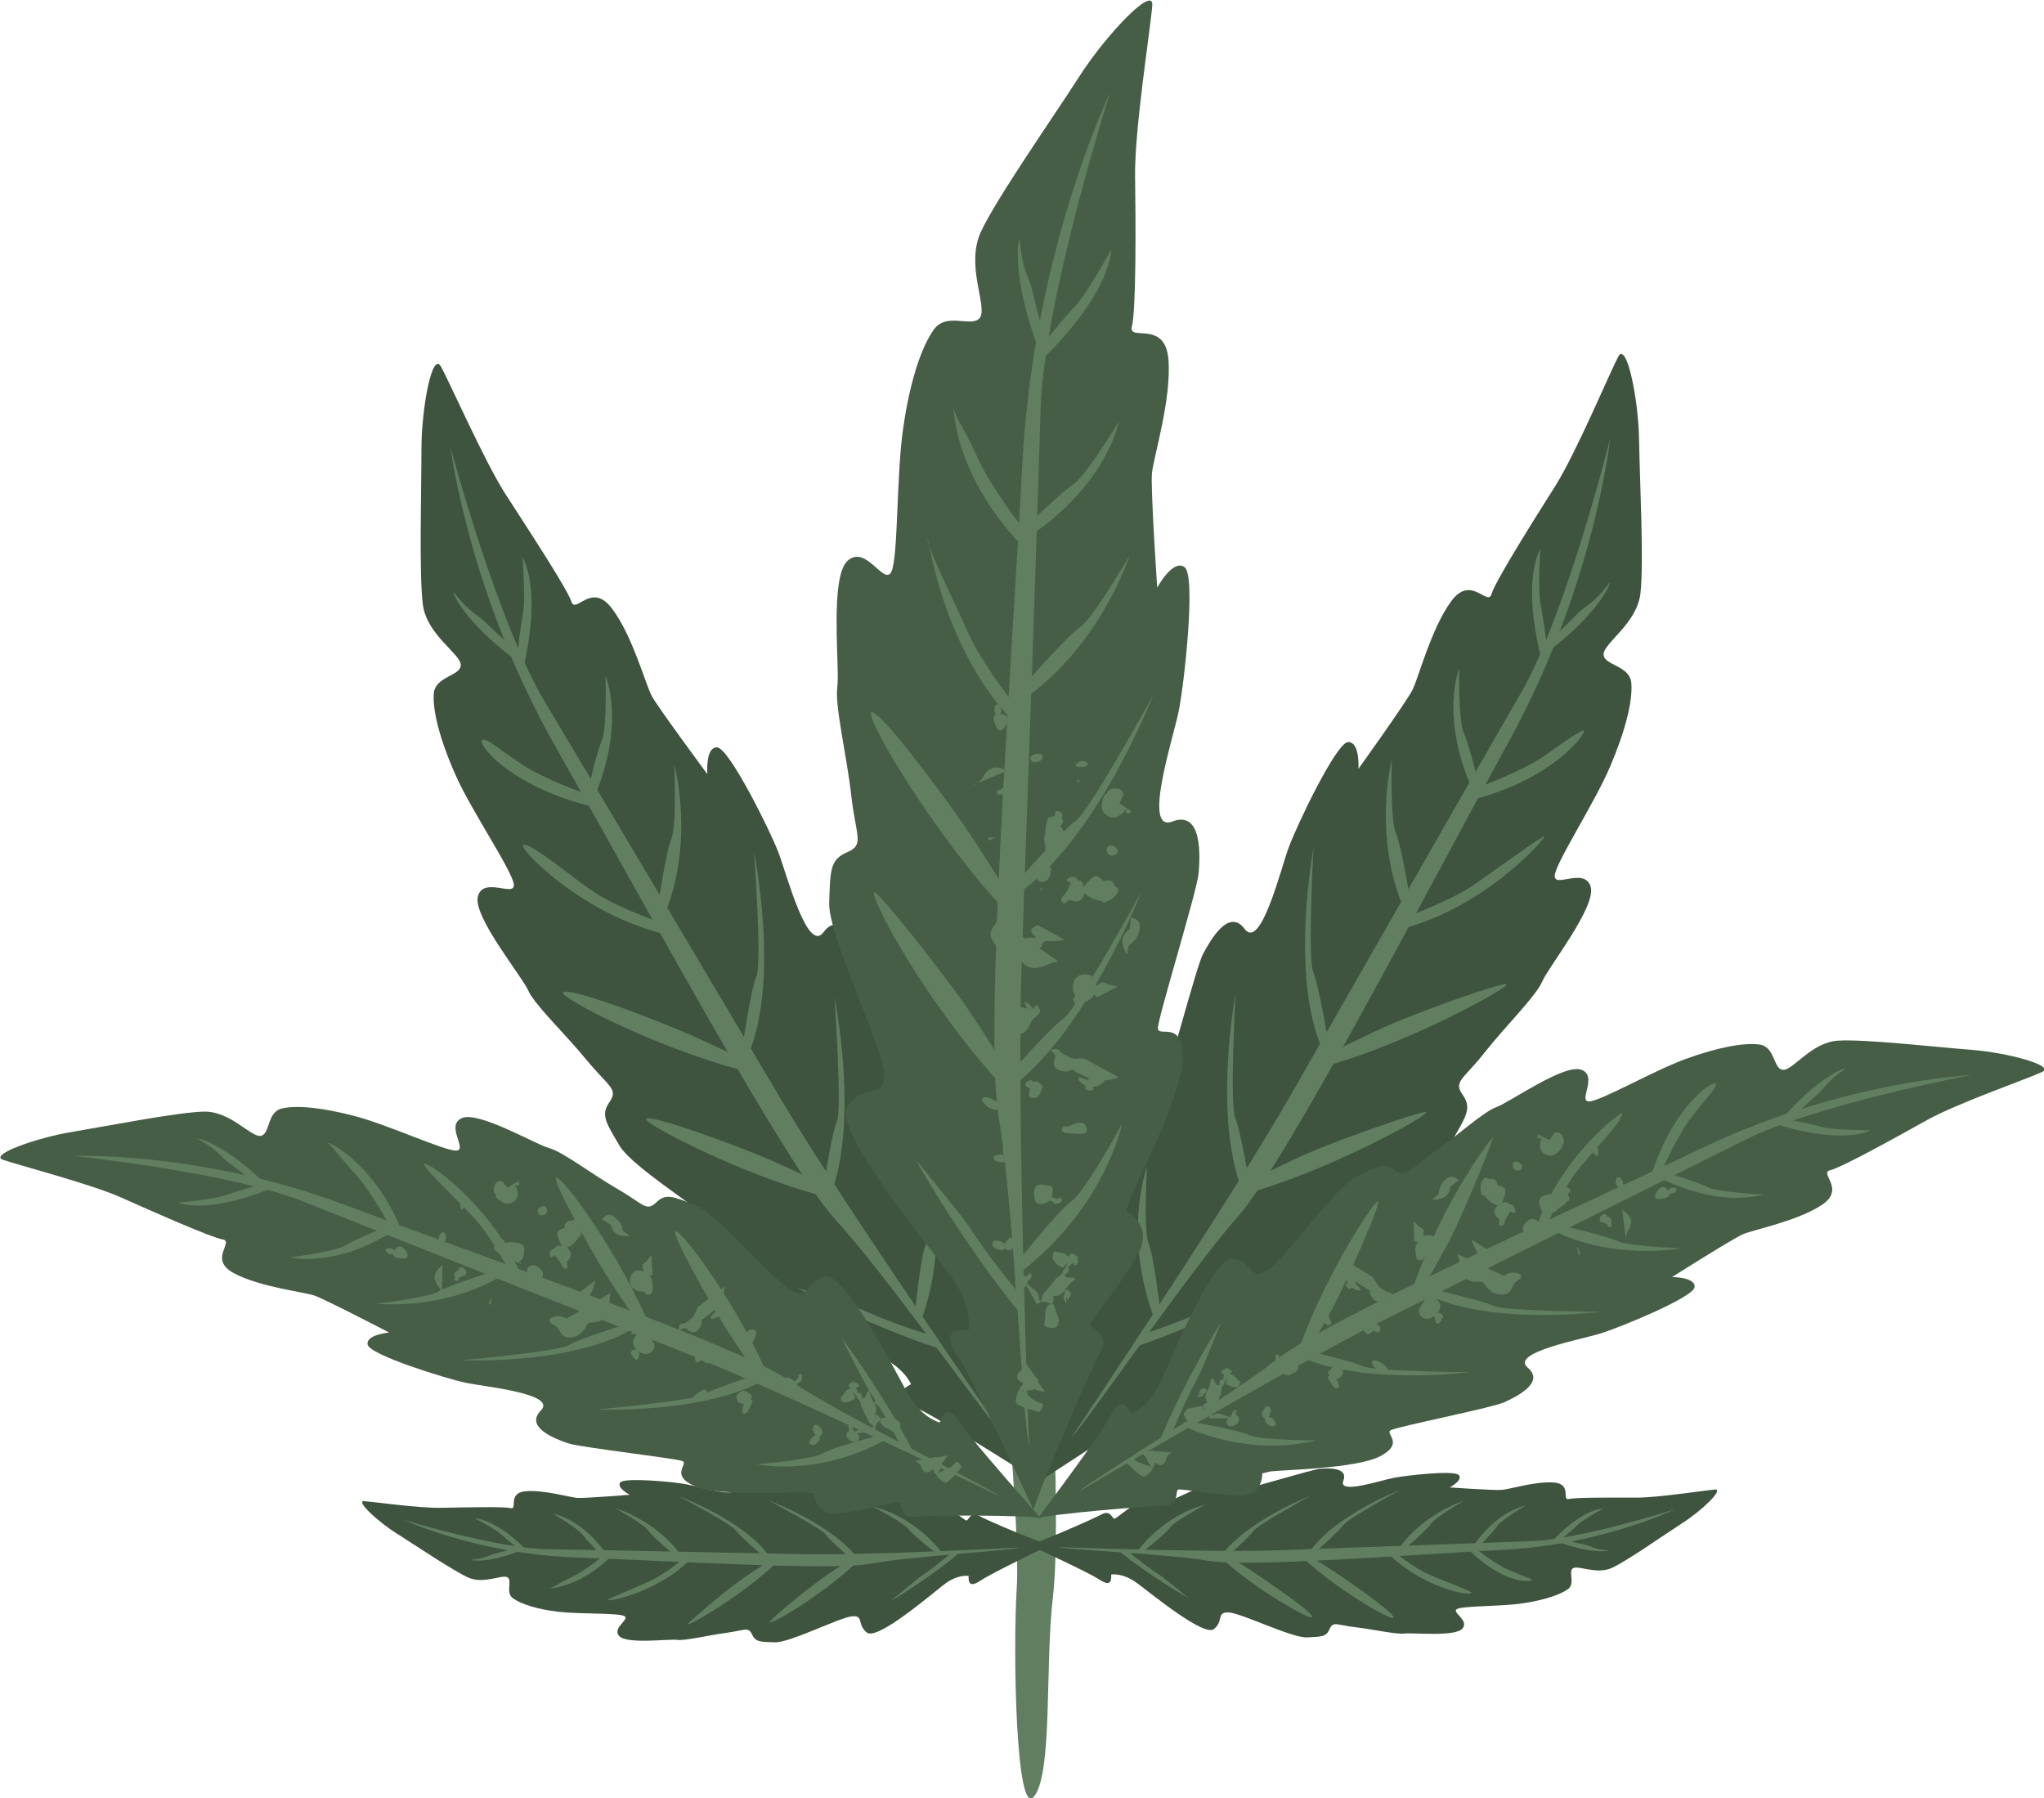
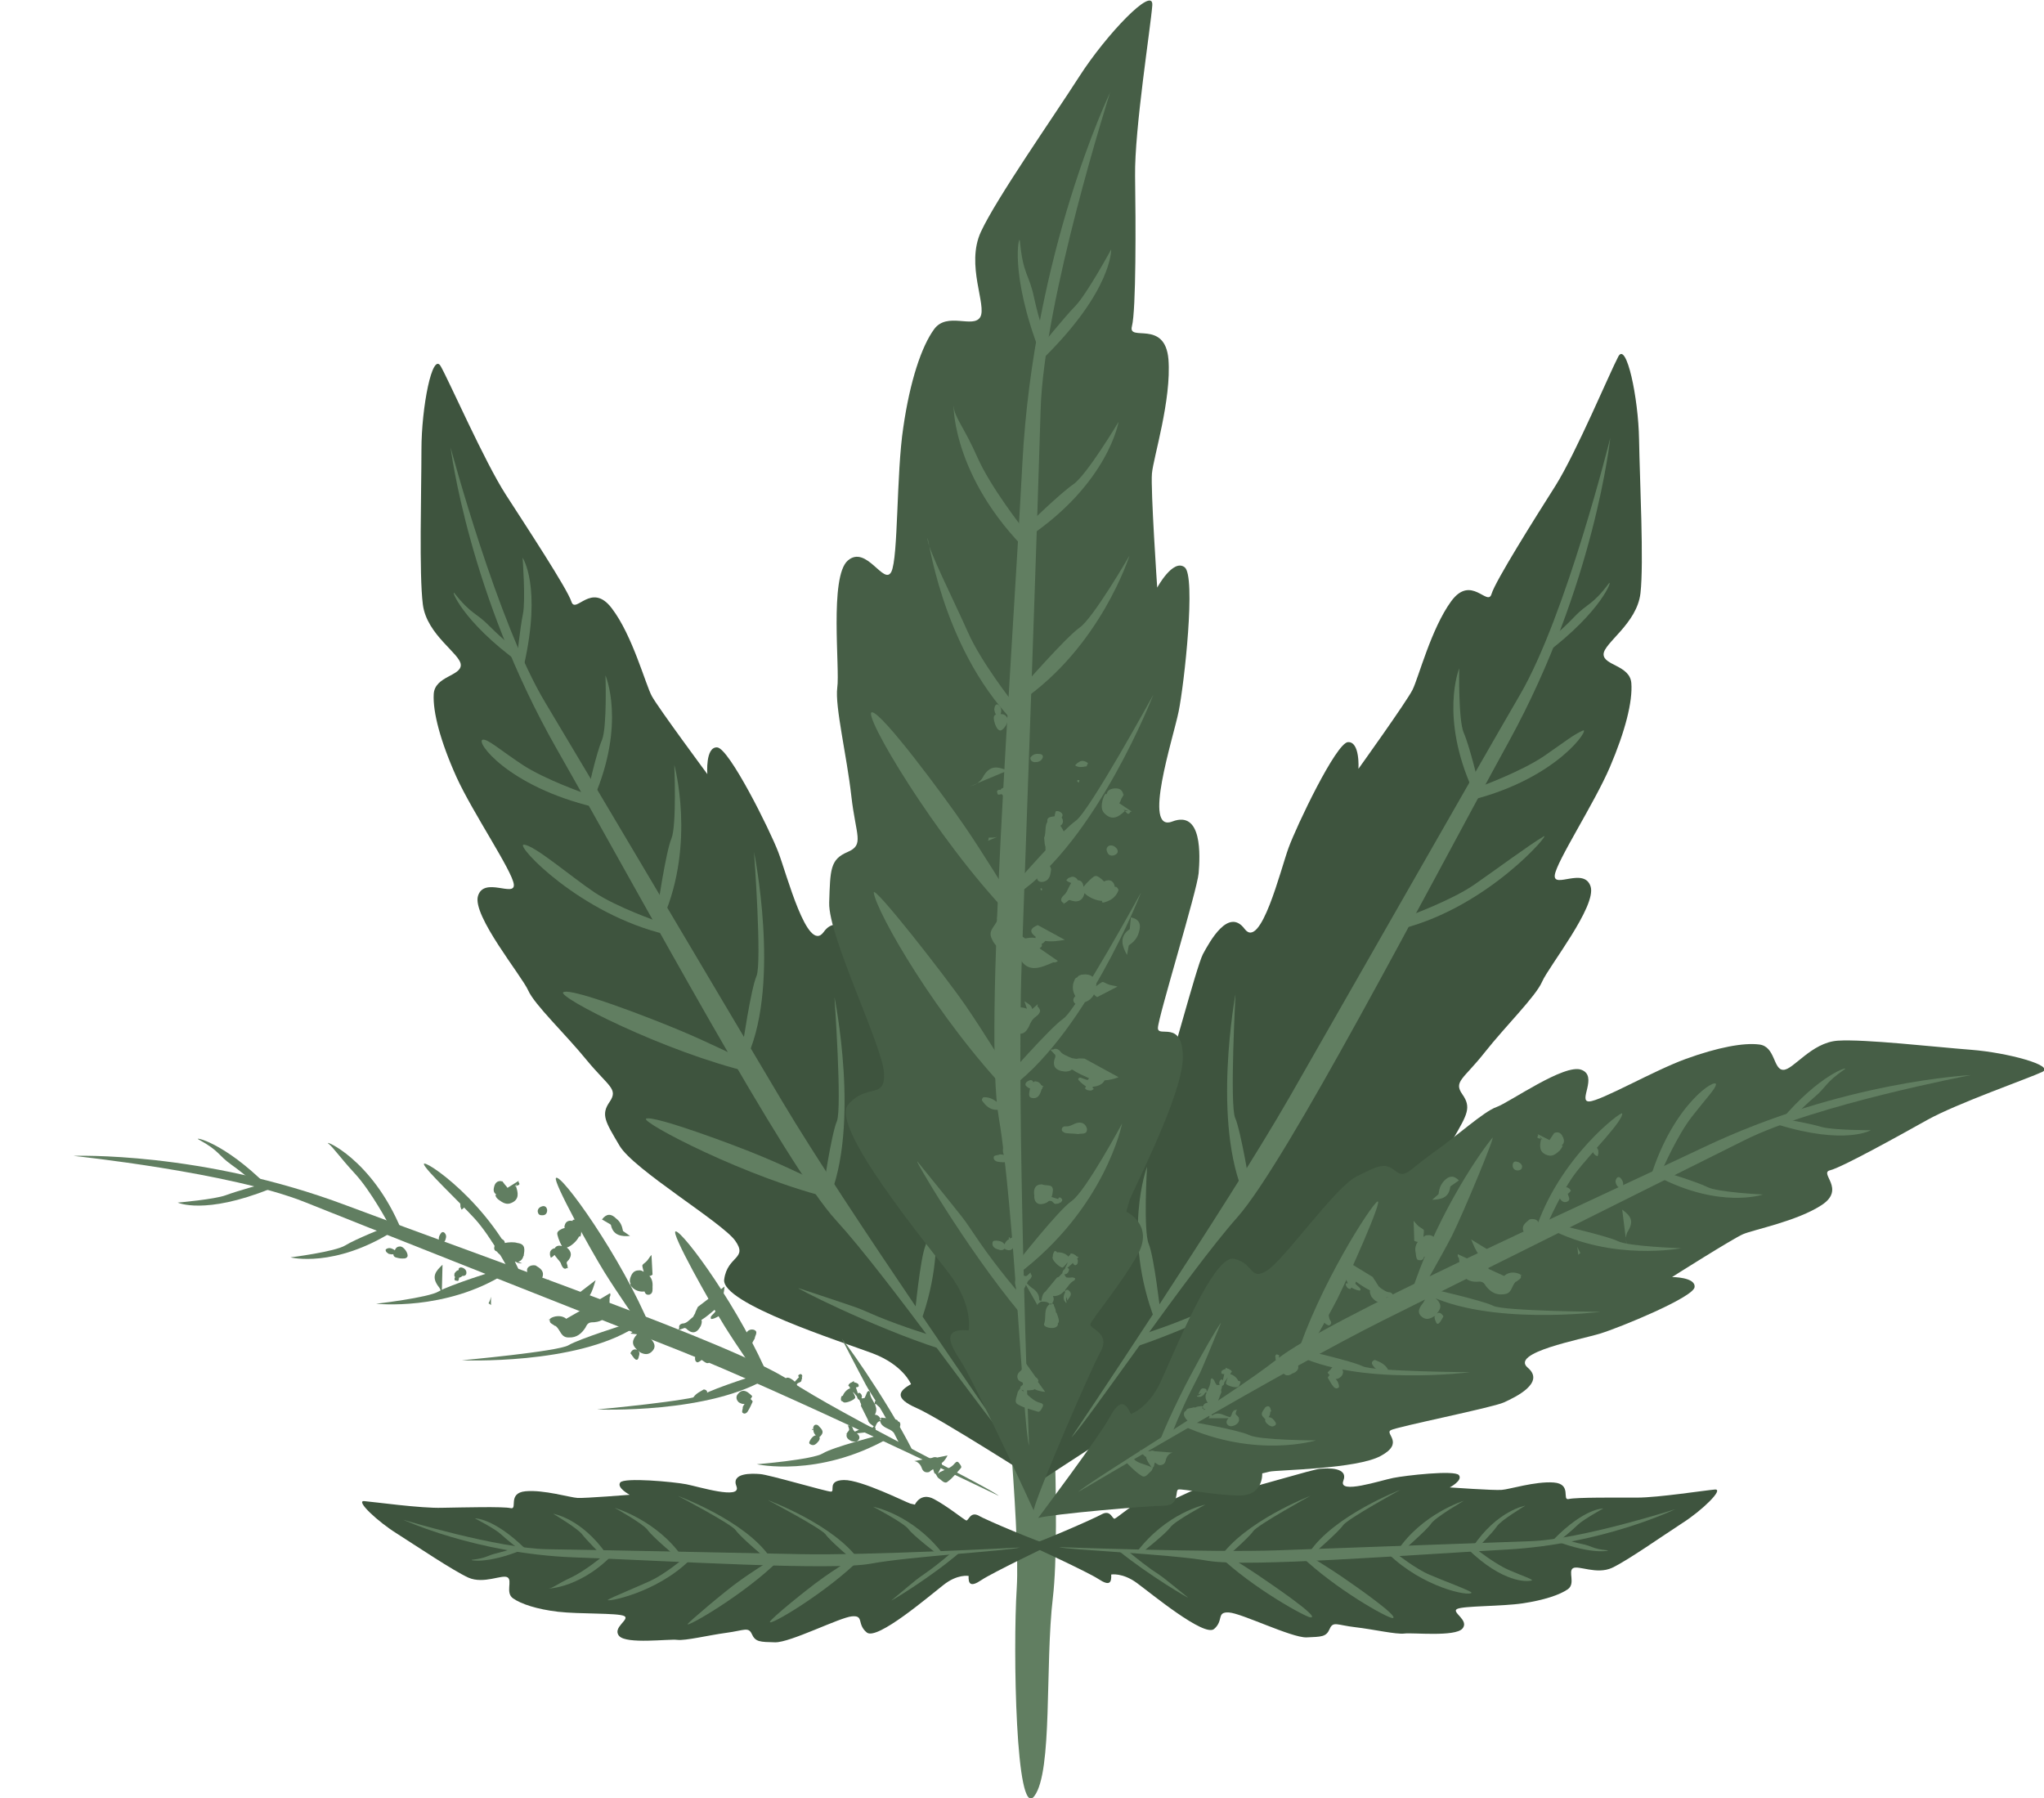
<svg xmlns="http://www.w3.org/2000/svg" enable-background="new 0 0 582 512" viewBox="0 0 582 512" id="cannabis-leaf">
  <g>
    <path fill="#617E61" d="M284.9,378.2c0,0,5.7,56.7,4.6,74s-0.3,66.2,5,59.2c5.3-7,3-37.2,5.3-56.6c2.3-19.5-0.5-76.6-2.2-82.8   C295.9,365.8,282,357.4,284.9,378.2z" />
    <g>
      <path fill="#3E543E" d="M296,421.8c0,0,28-18.6,34.3-21.5s5.1-4.9,1.5-6.8c0,0,2.1-5.6,10.9-9c8.8-3.4,42.9-14.9,41.8-21.7    c-1-6.8-7-5.6-3.2-11c3.8-5.4,28.5-20.7,32.5-27.6s5.2-8.9,2.6-12.6c-2.6-3.7,0.3-4.3,6.3-11.9s14.6-16,16.4-20.2    c1.8-4.2,15.6-21.5,13.8-27.1c-1.8-5.6-10.6,0.7-10.2-3.2c0.4-3.8,11.3-20.5,15.7-30.8s6.5-18.7,6.1-23.9c-0.4-5.1-7.9-5-7.9-8.2    s9.5-8.7,10.5-17.4c1-8.7-0.2-31.9-0.4-43.8c-0.2-11.9-3.6-27.9-5.9-23.6s-12,27.4-17.9,36.8c-5.9,9.3-17.1,27.1-18.2,30.8    c-1.1,3.8-5.8-5.7-11.5,2.1c-5.7,7.8-9.3,21.8-11,25.2c-1.7,3.4-15.4,22.5-15.4,22.5s0.5-7.8-3-7.6c-3.4,0.3-14.6,23.8-16.9,30.1    c-2.3,6.3-7.9,29.2-12.5,23.1c-4.6-6.2-9.9,3.5-11.9,7.2c-1.9,3.7-9.9,34.5-11.2,36.5c-1.3,2-3.9-4.9-8.6,2.7    c-4.8,7.6-6.6,33.7-7.3,36.1c-0.7,2.4-0.7,2.4-0.7,2.4s-7.2-0.9-7.7,7c-0.5,7.8,1.2,19.1,0.9,20.3c-0.4,1.2-5.2-0.8-5.5,4.2    C302.1,386,297.5,417.5,296,421.8z" />
      <path fill="#617E61" d="M458.5,124.7c0,0-4.4,41.8-28.8,86.3c-24.4,44.5-63.3,119.7-77.4,135.6c-14.1,15.9-43.5,59.3-47.2,62.6    c0,0,44.4-66,62-96.7s52.5-92,65.7-114.7S458.5,124.7,458.5,124.7z" />
      <path fill="#617E61" d="M401.6 260.6c0 0 11.5-4.2 18-8.6 6.5-4.5 15.6-11.3 20-13.9 2.1-1.2-15.7 20-40.3 26.3L401.6 260.6zM421.6 223.9c0 0 11.5-4.2 18-8.6 6.5-4.5 8.4-6.1 11.1-7.3 2.2-1-6.8 13.4-31.4 19.7L421.6 223.9zM440.4 182.7c0 0 3.4-2.4 7.8-7 4-4.2 5-3.1 9.9-9.6 1.2-1.5-1.8 7.9-18.3 20.2L440.4 182.7zM420.9 222.7c0 0-2.5-10.4-4.1-14-1.6-3.6-1.3-18.4-1.3-18.4s-5.7 13.7 3.9 34.8L420.9 222.7z" />
-       <path fill="#617E61" d="M440.6 184.8c0 0-1.1-8.6-1.9-12.5-.9-3.9-.1-16-.1-16s-5.4 8.1.1 30.6L440.6 184.8zM401.7 257c0 0-2.7-16.4-4.3-20-1.6-3.6-1.1-20.8-1.1-20.8s-5.7 22.2 3.8 43.3L401.7 257zM378.1 300.2c0 0 10.8-5.5 18-8.6 7.8-3.4 29.9-11.5 32.8-11.4 2.4.1-28.6 17.5-53.2 23.8L378.1 300.2zM378.2 296.7c0 0-2.7-16.4-4.3-20-1.6-3.6.1-35.3.1-35.3s-6.9 36.7 2.7 57.8L378.2 296.7zM355.2 336.6c0 0 10.8-5.5 18-8.6 7.8-3.4 30.8-11.5 32.8-11.4 2.4.2-28.6 17.5-53.2 23.8L355.2 336.6z" />
      <path fill="#617E61" d="M356 338.3c0 0-2.7-16.4-4.3-20-1.6-3.6.1-35.3.1-35.3s-6.9 36.7 2.7 57.8L356 338.3zM325.9 379.7c0 0 7.7-2.4 14.9-5.6 7.8-3.4 2.4-1.4 22.4-8.5 2.3-.8-20.3 11.3-39.7 17.8L325.9 379.7zM330.4 373.5c0 0-1.8-15.7-3.3-19.3-1.6-3.6-.5-22-.5-22s-7.2 19.2 2.3 43.8L330.4 373.5z" />
    </g>
    <g>
      <path fill="#3E543E" d="M293,439.9c0,0,16.6,7.6,19.8,9.7s3.7,1,3.6-1.3c0,0,3.2-0.6,7.3,2.4s19.2,15.5,22,13.1    c2.8-2.4,0.6-4.9,4.2-4.7s17.8,7.2,22.1,7.1c4.3-0.2,5.6-0.1,6.6-2.4s2.1-1.1,7.3-0.5c5.2,0.6,11.6,2.1,14,1.8s14.4,1,16.5-1.4    s-3.3-4.7-1.5-5.6s12.7-0.7,18.7-1.6c6-0.9,10.5-2.4,12.8-4s0-5.1,1.5-6c1.5-0.9,6.7,1.9,11.1-0.1c4.3-2,14.7-9.3,20.1-12.8    c5.5-3.5,11.9-9.7,9.2-9.5c-2.6,0.2-16.1,2.3-22.1,2.3c-6,0-17.4-0.1-19.5,0.4c-2.1,0.5,1-4.3-4.3-4.7c-5.2-0.4-12.8,2-14.8,2.1    c-2.1,0.2-14.8-0.7-14.8-0.7s3.8-2,2.6-3.5s-15.2,0.1-18.7,0.8c-3.6,0.7-15.8,4.8-14.2,0.8c1.5-3.9-4.5-3.6-6.7-3.4    s-18.8,5.3-20.1,5.3c-1.3,0,1.1-3.2-3.7-3.2c-4.9,0-17.5,6.6-18.8,7c-1.3,0.4-1.3,0.4-1.3,0.4s-1.7-3.6-5.4-1.5    c-3.8,2-8.5,6-9.1,6.2c-0.7,0.2-1.1-2.6-3.6-1.3C311.3,432.5,295.4,439.4,293,439.9z" />
      <path fill="#617E61" d="M477,429.7c0,0-20.6,10-48.1,11.5c-27.6,1.5-73.5,5.1-84.9,3.2c-11.4-2-39.9-3.1-42.5-3.9    c0,0,43.3,1.6,62.5,0.9c19.2-0.7,57.6-2.1,71.9-2.6S477,429.7,477,429.7z" />
      <path fill="#617E61" d="M397.8 442.5c0 0 5.2 4.1 9.1 5.8s12.4 4.8 12.1 5.2c-.7 1.1-13.8-1.5-23.7-11.1L397.8 442.5zM420.5 441.2c0 0 5.2 4.1 9.1 5.8s7.3 2.8 6.5 3c-1.3.4-8.2.7-18.1-8.9L420.5 441.2zM444.9 438c0 0 2.1.9 5.5 1.6 3.1.6 2.9 1.4 7.3 1.8 1.1.1-4.2 1.4-14.6-2.6L444.9 438zM420.9 440.5c0 0 4.1-4.1 5.3-5.9 1.2-1.8 8.1-5.9 8.1-5.9s-8 1.3-15 11.8L420.9 440.5z" />
      <path fill="#617E61" d="M444 438.7c0 0 3.7-3 5.2-4.5 1.5-1.5 7.3-4.7 7.3-4.7s-5.3-.2-14.1 8.8L444 438.7zM399.5 441.5c0 0 6.8-5.9 8-7.7 1.2-1.8 9.3-6.5 9.3-6.5s-11.9 3.7-18.9 14.2L399.5 441.5zM372.8 443c0 0 5.6 3.4 9.1 5.8 3.8 2.6 16.6 11.5 14.7 11.9-1.3.2-16.3-8.2-26.3-17.8L372.8 443zM374.4 442c0 0 6.8-5.9 8-7.7s16.3-10.1 16.3-10.1-18.9 7.3-25.9 17.8L374.4 442zM349.3 442.8c0 0 5.6 3.4 9.1 5.8 3.8 2.6 18 12.2 14.7 11.9-1.3-.1-16.3-8.2-26.3-17.8L349.3 442.8z" />
      <path fill="#617E61" d="M348.8 443.7c0 0 6.8-5.9 8-7.7 1.2-1.8 16.3-10.1 16.3-10.1s-18.9 7.3-25.9 17.8L348.8 443.7zM321.1 441.6c0 0 3.3 2.8 6.8 5.3 3.8 2.6 1.4.7 10.3 7.9 1 .8-11-6.2-19.6-13.2L321.1 441.6zM325.2 442c0 0 6.7-5.3 8-7.1 1.2-1.8 10-6.5 10-6.5s-11 2.2-19.6 13.6L325.2 442z" />
    </g>
    <g>
      <path fill="#465E46" d="M295.6,432.2c0,0,17.5-23.3,20.4-28.7s4.5-4.2,6-0.9c0,0,4.9-1.6,8.4-9s15-36.4,20.9-35.2    c5.8,1.2,4.5,6.4,9.4,3.4s19.4-23.7,25.5-26.8c6.2-3.1,8-4.1,11-1.7c3,2.4,3.7,0,10.6-4.9c6.9-4.8,14.6-11.9,18.3-13.2    s19.4-12.5,24.2-10.6c4.8,1.8-1.1,9.1,2.2,9c3.3-0.1,18.4-8.8,27.5-12.1c9.1-3.3,16.5-4.7,21-4.1s3.9,7.1,6.7,7.2    c2.8,0.2,8-7.8,15.6-8.3s27.6,1.8,38,2.6c10.3,0.8,24,4.5,20.2,6.3c-3.8,1.8-24.4,9-32.8,13.7s-24.3,13.5-27.6,14.3    c-3.3,0.8,4.6,5.3-2.4,9.9c-7,4.6-19.4,7-22.4,8.3c-3,1.3-20.2,12.2-20.2,12.2s6.8,0,6.4,2.9s-21.3,11.5-26.9,13.2    c-5.5,1.7-25.7,5.4-20.6,9.7c5.1,4.3-3.5,8.4-6.8,9.9c-3.3,1.5-30.4,6.9-32.2,7.9c-1.8,1,4,3.6-2.8,7.3c-6.8,3.8-29.5,4-31.7,4.5    c-2.1,0.5-2.1,0.5-2.1,0.5s0.4,6.3-6.4,6.3s-16.5-2-17.5-1.7s0.5,4.5-4,4.6C326.9,428.7,299.4,431.1,295.6,432.2z" />
      <path fill="#617E61" d="M561.2,306.1c0,0-36.5,1.7-76.2,20.6c-39.8,18.9-106.9,48.9-121.4,60.3c-14.5,11.4-53.6,34.8-56.6,37.8    c0,0,59.4-35.2,86.9-48.9c27.5-13.7,82.3-41,102.7-51.2C516.9,314.5,561.2,306.1,561.2,306.1z" />
      <path fill="#617E61" d="M440.5 348.7c0 0 4.2-9.7 8.4-15.1s13.3-14.5 13-16.6c-.1-.8-18.1 12.6-24.8 33.6L440.5 348.7zM473.3 333.1c0 0 4.2-9.7 8.4-15.1 4.2-5.4 6.7-7.9 6.9-9.2.3-2.1-12 5.2-18.6 26.3L473.3 333.1zM510 318.9c0 0 2.3-2.8 6.5-6.4 3.8-3.2 3-4.1 8.8-8.1 1.4-.9-7 1.2-18.4 14.8L510 318.9zM474.3 333.8c0 0 8.9 2.7 11.9 4.2s15.8 2.1 15.8 2.1-12.2 4.2-30-5.1L474.3 333.8z" />
      <path fill="#617E61" d="M508.1 318.6c0 0 7.4 1.3 10.7 2.3 3.3.9 13.9.9 13.9.9s-7.3 4.3-26.5-1.6L508.1 318.6zM443.6 348.7c0 0 14.1 3.2 17.1 4.7s18 2 18 2-19.5 3.8-37.4-5.5L443.6 348.7zM405 367c0 0 5.3-9.1 8.4-15.1 3.3-6.6 12.8-29.5 11.5-27.9-4.9 6-16.6 23.9-23.3 44.9L405 367zM408.1 367.1c0 0 14.1 3.2 17.1 4.7s30.6 1.7 30.6 1.7-32.1 4.1-50-5.2L408.1 367.1zM372.3 385.1c0 0 5.3-9.1 8.4-15.1 3.3-6.6 13.3-28.9 11.5-27.9-1.8 1-16.6 23.9-23.3 44.9L372.3 385.1z" />
      <path fill="#617E61" d="M370.9 384.3c0 0 14.1 3.2 17.1 4.7s30.6 1.7 30.6 1.7-32.1 4.1-50-5.2L370.9 384.3zM333.6 408.4c0 0 2.5-6.5 5.6-12.6 3.3-6.6 1.4-2 8.4-19 .8-1.9-10.8 17-17.4 33.5L333.6 408.4zM339.1 404.8c0 0 13.5 2.3 16.6 3.8s19 1.5 19 1.5-17 5.3-37.8-4.1L339.1 404.8z" />
    </g>
    <g>
      <path fill="#3E543E" d="M295.7,421.8c0,0-28.3-18.1-34.7-20.9s-5.2-4.8-1.6-6.8c0,0-2.2-5.5-11-8.8c-8.8-3.3-43.1-14.2-42.2-21    c0.9-6.8,6.9-5.8,3.1-11.1c-3.9-5.3-28.9-20.2-32.9-27s-5.4-8.8-2.8-12.5c2.5-3.7-0.3-4.3-6.5-11.8c-6.1-7.5-14.9-15.8-16.7-19.9    s-16-21.3-14.3-26.9c1.7-5.6,10.6,0.5,10.2-3.3c-0.4-3.8-11.7-20.4-16.3-30.5c-4.6-10.2-6.8-18.6-6.5-23.7s7.8-5.1,7.7-8.3    c-0.1-3.2-9.7-8.5-10.8-17.2S120,140,120,128s3.1-28,5.5-23.7c2.4,4.2,12.5,27.2,18.5,36.5s17.5,26.8,18.7,30.5s5.7-5.8,11.5,1.9    c5.9,7.7,9.6,21.7,11.4,25s15.8,22.2,15.8,22.2s-0.6-7.8,2.8-7.6c3.4,0.2,15,23.5,17.4,29.8c2.4,6.2,8.3,29.1,12.9,22.8    c4.5-6.3,10,3.3,12,7c2,3.6,10.5,34.3,11.8,36.3c1.3,2,3.8-4.9,8.7,2.6c4.9,7.5,7.2,33.6,7.9,36c0.7,2.4,0.7,2.4,0.7,2.4    s7.2-1,7.8,6.9c0.6,7.8-0.9,19.1-0.5,20.3c0.4,1.2,5.2-0.9,5.6,4.2C289,386.1,294.1,417.5,295.7,421.8z" />
      <path fill="#617E61" d="M128.3,127.4c0,0,5.1,41.7,30.2,85.8s65.2,118.7,79.6,134.3c14.4,15.7,44.5,58.6,48.3,61.9    c0,0-45.5-65.3-63.6-95.7s-54-91.1-67.5-113.6C141.7,177.6,128.3,127.4,128.3,127.4z" />
      <path fill="#617E61" d="M187.4 262.4c0 0-11.6-4-18.1-8.3-6.6-4.4-17.4-13.7-20.2-13.6-2.4.1 16 19.8 40.7 25.6L187.4 262.4zM166.8 226c0 0-11.6-4-18.1-8.3-6.6-4.4-9.8-7.3-11.2-7.1-2.4.3 7 13.3 31.7 19.2L166.8 226zM147.3 185.2c0 0-3.4-2.4-7.9-6.9-4-4.1-5-3.1-10-9.4-1.2-1.5 2 7.9 18.6 19.9L147.3 185.2zM167.5 224.8c0 0 2.3-10.4 3.9-14.1 1.5-3.7 1-18.4 1-18.4s5.9 13.6-3.3 34.9L167.5 224.8z" />
      <path fill="#617E61" d="M147.2 187.3c0 0 .9-8.6 1.7-12.5.8-3.9-.1-16-.1-16s5.5 8 .4 30.6L147.2 187.3zM187.2 258.8c0 0 2.4-16.4 4-20.1 1.5-3.7.8-20.9.8-20.9s6.1 22.1-3.1 43.4L187.2 258.8zM211.5 301.6c0 0-10.8-5.3-18.1-8.3-7.8-3.3-30.8-12.2-33-10.8-2.1 1.2 28.9 17.1 53.6 22.9L211.5 301.6zM211.4 298c0 0 2.4-16.4 4-20.1s-.7-35.3-.7-35.3 7.5 36.6-1.7 57.8L211.4 298zM235.1 337.6c0 0-10.8-5.3-18.1-8.3-7.8-3.3-30.8-11.8-33-10.8-2 .8 28.9 17.1 53.6 22.9L235.1 337.6z" />
      <path fill="#617E61" d="M234.3 339.3c0 0 2.4-16.4 4-20.1 1.5-3.7-.7-35.3-.7-35.3s7.5 36.6-1.7 57.8L234.3 339.3zM265.1 380.2c0 0-7.7-2.3-15-5.3-7.8-3.3-2.5-1.4-22.6-8.1-2.3-.8 20.5 10.9 40 17.2L265.1 380.2zM260.5 374.1c0 0 1.5-15.7 3-19.4 1.5-3.7.1-22 .1-22s7.6 19.1-1.5 43.8L260.5 374.1z" />
    </g>
    <g>
      <path fill="#3E543E" d="M299,439.9c0,0-16.5,7.9-19.6,10c-3.1,2.1-3.7,1-3.6-1.2c0,0-3.2-0.6-7.2,2.6c-4,3.1-18.9,15.9-21.8,13.5    c-2.9-2.4-0.7-4.9-4.2-4.6s-17.6,7.5-21.9,7.4s-5.6-0.1-6.6-2.3c-1-2.2-2.1-1.1-7.3-0.4c-5.2,0.7-11.6,2.3-14,2    c-2.4-0.3-14.4,1.3-16.5-1.1c-2.1-2.4,3.3-4.8,1.4-5.7c-1.9-0.9-12.8-0.5-18.8-1.2s-10.5-2.2-12.8-3.8c-2.3-1.6-0.1-5.1-1.6-6    c-1.5-0.9-6.7,2-11.1,0.1c-4.4-2-14.8-9-20.3-12.5c-5.5-3.4-12-9.5-9.4-9.3s16.2,2.1,22.2,1.9c6-0.1,17.4-0.4,19.5,0.1    s-1-4.3,4.2-4.8c5.2-0.5,12.8,1.8,14.9,1.9c2.1,0.1,14.8-0.9,14.8-0.9s-3.8-2-2.7-3.5s15.2-0.2,18.8,0.5    c3.6,0.7,15.8,4.5,14.3,0.6c-1.6-3.9,4.4-3.7,6.7-3.5c2.3,0.1,18.9,5,20.2,5c1.3,0-1.2-3.2,3.7-3.3s17.6,6.3,18.9,6.7    c1.3,0.3,1.3,0.3,1.3,0.3s1.6-3.6,5.4-1.6s8.6,5.9,9.2,6.1c0.7,0.2,1.1-2.6,3.5-1.4C280.5,432.7,296.5,439.4,299,439.9z" />
      <path fill="#617E61" d="M114.8,432.7c0,0,20.7,9.6,48.3,10.7c27.6,1,73.6,3.9,84.9,1.8s39.8-3.7,42.4-4.6c0,0-43.2,2.3-62.5,1.9    c-19.2-0.4-57.6-1.2-71.9-1.4S114.8,432.7,114.8,432.7z" />
      <path fill="#617E61" d="M194.2 444.1c0 0-5.1 4.2-9 6-3.9 1.8-11.1 4.7-12.1 5.4-1 .8 13.7-1.7 23.5-11.5L194.2 444.1zM171.5 443.2c0 0-5.1 4.2-9 6-3.9 1.8-5.2 3.1-6.5 3.1-1.3 0 8.2.6 18-9.2L171.5 443.2zM147 440.5c0 0-2.1.9-5.4 1.7-3.1.7-2.9 1.4-7.2 1.9-1.1.1 4.2 1.4 14.5-2.9L147 440.5zM171.1 442.6c0 0-4.1-4.1-5.4-5.8s-8.2-5.8-8.2-5.8 8 1.2 15.2 11.5L171.1 442.6z" />
      <path fill="#617E61" d="M147.9 441.2c0 0-3.7-2.9-5.3-4.4s-7.4-4.5-7.4-4.5 5.3-.2 14.3 8.6L147.9 441.2zM192.5 443.2c0 0-6.9-5.8-8.1-7.6-1.3-1.8-9.4-6.3-9.4-6.3s12 3.5 19.2 13.9L192.5 443.2zM219.3 444.3c0 0-5.6 3.5-9 6-3.8 2.7-14.2 11.5-14.5 12.1-.6 1.2 16.2-8.4 26-18.2L219.3 444.3zM217.6 443.3c0 0-6.9-5.8-8.1-7.6s-16.5-9.8-16.5-9.8 19.1 7 26.2 17.4L217.6 443.3zM242.7 443.7c0 0-5.6 3.5-9 6-3.8 2.7-14.3 11.2-14.5 12.1-.2 1.3 16.2-8.4 26-18.2L242.7 443.7z" />
      <path fill="#617E61" d="M243.2 444.5c0 0-6.9-5.8-8.1-7.6-1.3-1.8-16.5-9.8-16.5-9.8s19.1 7 26.2 17.4L243.2 444.5zM270.9 442.1c0 0-3.3 2.9-6.8 5.4-3.8 2.7-1.3.7-10.2 8.1-1 .8 10.9-6.3 19.4-13.6L270.9 442.1zM266.8 442.4c0 0-6.8-5.2-8.1-7-1.3-1.8-10.1-6.4-10.1-6.4s11 2 19.8 13.3L266.8 442.4z" />
    </g>
    <g>
-       <path fill="#465E46" d="M296.3,432.2c0,0-19.4-21.8-22.7-26.8c-3.3-5.1-4.9-3.8-6-0.4c0,0-5.1-1.1-9.1-8.2    c-4-7.1-18.1-35-23.8-33.3c-5.7,1.7-4,6.7-9.1,4.1c-5.1-2.6-21.3-22-27.7-24.5c-6.4-2.5-8.3-3.4-11.1-0.7c-2.8,2.7-3.7,0.3-11-3.9    c-7.3-4.2-15.6-10.6-19.4-11.6c-3.8-1-20.4-10.8-25-8.5c-4.6,2.2,1.9,9-1.5,9.2c-3.3,0.1-19.1-7.2-28.4-9.7s-16.9-3.3-21.2-2.3    c-4.4,1-3.3,7.4-6.1,7.8c-2.8,0.4-8.6-7.1-16.2-6.9c-7.6,0.2-27.4,4.1-37.6,5.8s-23.5,6.5-19.6,7.9s25.1,6.9,33.8,10.8    c8.7,3.9,25.4,11.3,28.8,11.9s-4.2,5.7,3.2,9.6c7.4,4,19.9,5.3,23,6.4c3.1,1.1,21.2,10.5,21.2,10.5s-6.8,0.6-6.1,3.5    c0.7,2.9,22.2,9.6,27.9,10.8c5.7,1.2,26.1,3.1,21.4,7.9c-4.7,4.8,4.2,8.1,7.6,9.3c3.4,1.2,30.8,4.3,32.7,5.1s-3.7,3.9,3.4,7.1    c7.1,3.2,29.8,1.5,31.9,1.8c2.2,0.3,2.2,0.3,2.2,0.3s0.1,6.3,6.9,5.7c6.8-0.6,16.2-3.4,17.3-3.2s-0.1,4.6,4.3,4.2    C264.7,431.3,292.4,431.4,296.3,432.2z" />
      <path fill="#617E61" d="M20.9,329.1c0,0,36.5-1.4,77.7,14.1c41.2,15.5,110.7,39.6,126.1,49.8c15.4,10.2,56.3,30.1,59.7,32.9    c0,0-62.2-30-90.8-41.3s-85.5-33.8-106.7-42.3C65.7,333.8,20.9,329.1,20.9,329.1z" />
      <path fill="#617E61" d="M144.7 361.3c0 0-5-9.4-9.6-14.4-4.6-5-13.9-13.7-14.4-15.4-.5-2 19.1 11 27.6 31.4L144.7 361.3zM110.7 348.6c0 0-5-9.4-9.6-14.4-4.6-5-6.1-7.4-7.6-8.6-1.7-1.3 12.4 4.2 20.8 24.6L110.7 348.6zM73 337.5c0 0-2.5-2.6-7-5.8-4.1-2.9-3.3-3.9-9.5-7.3-1.5-.8 7 .6 19.6 13.2L73 337.5zM109.8 349.4c0 0-8.6 3.4-11.5 5.2-2.9 1.8-15.6 3.4-15.6 3.4s12.5 3.2 29.5-7.6L109.8 349.4z" />
      <path fill="#617E61" d="M74.8 337.1c0 0-7.3 2-10.5 3.2-3.2 1.2-13.7 2.1-13.7 2.1s7.6 3.6 26.3-3.9L74.8 337.1zM141.6 361.6c0 0-13.7 4.3-16.7 6.1s-17.8 3.5-17.8 3.5 19.8 2.2 36.8-8.6L141.6 361.6zM181.7 376.6c0 0-6-8.6-9.6-14.4-3.9-6.3-14.7-25.8-13.8-26.8 1.3-1.6 18.6 22.4 27 42.8L181.7 376.6zM178.6 376.9c0 0-13.7 4.3-16.7 6.1-2.9 1.8-30.4 4.3-30.4 4.3s32.4 1.4 49.3-9.4L178.6 376.9zM215.8 391.8c0 0-6-8.6-9.6-14.4-3.9-6.3-15.5-26.8-13.8-26.8 2.1 0 18.6 22.4 27 42.8L215.8 391.8z" />
      <path fill="#617E61" d="M217.1 390.9c0 0-13.7 4.3-16.7 6.1-2.9 1.8-30.4 4.3-30.4 4.3s32.4 1.4 49.3-9.4L217.1 390.9zM256.4 411.7c0 0-3-6.3-6.6-12.1-3.9-6.3-1.5-1.9-10-18.2-1-1.9 12.2 16.1 20.2 31.9L256.4 411.7zM250.5 408.6c0 0-13.3 3.4-16.2 5.2-2.9 1.8-18.8 3.1-18.8 3.1s17.4 3.9 37.3-7.3L250.5 408.6z" />
    </g>
    <g>
      <path fill="#465E46" d="M294.3,430c0,0-16.7-36.5-21.3-43.4s-2.1-8.2,2.8-7.8c0,0,1.4-7-5.4-16s-34.2-42.1-28.9-48.3    s10.7-1.3,10.2-9.1c-0.5-7.8-15.9-38.9-15.6-48.4c0.3-9.5,0.3-12.3,5.2-14.4c4.9-2.1,2.4-4.5,1.1-16c-1.3-11.5-4.7-25.5-4-30.8    c0.8-5.4-2.3-31.6,3-36.2c5.3-4.6,10.3,7.3,12.4,3.2c2-4.1,1.4-28,3.4-41.1c1.9-13.2,5.2-23.1,8.8-28c3.7-5,11.1-0.1,13.1-3.4    c2-3.3-4.2-14.8,0.2-24.3c4.4-9.5,20.3-32.2,28-44.2c7.7-12,21.2-26.1,20.8-20.3s-5.1,35.4-4.9,48.6s0.3,38.2-0.9,42.8    s9.4-2.1,10.4,9.4c0.9,11.5-4.3,28-4.7,32.5s1.5,32.5,1.5,32.5s4.5-8.3,7.8-5.8c3.3,2.4-0.1,33.3-1.7,41.1    c-1.6,7.8-10.4,34.6-1.8,31.3s7.9,9.8,7.5,14.7c-0.4,4.9-11.6,41.2-11.6,44.1c0,2.9,7-2.5,7.1,8.2c0.1,10.7-14.5,38.4-15.3,41.2    c-0.8,2.9-0.8,2.9-0.8,2.9s7.8,3.6,3.4,11.9c-4.5,8.3-13.2,18.6-13.6,20.1c-0.4,1.4,5.8,2.4,2.9,7.8    C310.6,389.8,295.5,424.7,294.3,430z" />
      <path fill="#617E61" d="M316.1,26.3c0,0-21.8,45.2-25,105.7s-11,161.3-6.7,186.3s6.9,87.5,8.6,93.3c0,0-3.6-95-2.1-137.1    c1.5-42.2,4.5-126.4,5.4-157.7C297.2,85.4,316.1,26.3,316.1,26.3z" />
      <path fill="#617E61" d="M288.4 200c0 0-9-11.4-12.8-20s-11.5-23.8-11.5-26.6 3.4 30.2 24.4 52L288.4 200zM291.1 150.2c0 0-9-11.4-12.8-20s-6.6-11.5-6.7-14.4-1.5 17.9 19.5 39.7L291.1 150.2zM297.9 96.6c0 0-1.9-4.6-3.5-12-1.4-6.7-3.1-6.3-4-16-.2-2.3-3.1 9.2 5.8 32L297.9 96.6zM292.6 149.5c0 0 9.1-8.9 13-11.6 3.9-2.7 12.9-17.8 12.9-17.8s-2.9 17.5-25.8 32.9L292.6 149.5z" />
      <path fill="#617E61" d="M296.4 98.6c0 0 6.5-8.1 9.8-11.5 3.3-3.4 10.2-16.1 10.2-16.1s.4 11.6-19.3 31L296.4 98.6zM290.5 196.3c0 0 13-14.9 16.9-17.6s14.2-20.5 14.2-20.5-8.2 26.1-31.1 41.6L290.5 196.3zM287.3 255c0 0-7.5-12.3-12.8-20-5.7-8.3-23.3-32.1-26.2-32.2-3.1-.1 18 35.7 39 57.6L287.3 255zM289.4 251.3c0 0 13-14.9 16.9-17.6s22.1-35.9 22.1-35.9-16.1 41.6-39 57L289.4 251.3zM287.8 306.4c0 0-7.5-12.3-12.8-20-5.7-8.3-26.6-35-26.2-32.2.8 5.6 18 35.7 39 57.6L287.8 306.4z" />
      <path fill="#617E61" d="M285.9 307.6c0 0 13-14.9 16.9-17.6 3.9-2.7 22.1-35.9 22.1-35.9s-16.1 41.6-39 57L285.9 307.6zM290.4 368.5c0 0-6.3-7.3-11.6-15-5.7-8.3-1.6-3-17.5-22.7-1.8-2.2 13.5 24.2 29.1 43L290.4 368.5zM289.7 359.4c0 0 11.6-14.8 15.5-17.5 3.9-2.7 14.3-22 14.3-22s-4.7 24.1-29.8 43L289.7 359.4z" />
    </g>
    <g>
      <path fill="#617E61" d="M318.1 241.8c-.5-.8-1.4-1.3-2.3-1-.6.3-.9.9-.6 1.6.3 1.1 1.2 1.5 2.3 1C318.1 243.1 318.5 242.6 318.1 241.8zM288 325.4c-1.2-.4-2.1.4-2.4 1.5-.1.9 0 1.5.3 1.9-.9-.1-1.3-.2-1.5 0-.6.1-1.3.2-1.4.5-.3.9.5 1.4 1.3 1.5 1.1.2 2.2.1 3.3.1.2 0 .5-.7.5-.8l0-.2c.3.2.7.1 1.1.2.1-.4.3-.9.4-1.2C290.2 327.1 289.8 325.8 288 325.4zM309.3 218.2c.2 0 .3-.7.5-.9-.8-.7-1.9-.9-2.6-.3-.4.1-.7.6-1.1.9C307.1 218.6 308.1 218.4 309.3 218.2zM314 227.6c-.4 1.6-.6 3.1.7 4.2 2.2 2 4 .6 5.6-.9-.2-.2-.2-.2-.4-.4.4.2.9.2 1.3.4-.4 0-.7 0-.9 0 .5.4.9 1.5 1.6.2.2 0 .4 0 .4 0l-3.6-2.4c.4-.5.5-1.3.9-1.8l.4-.7-.2 0 0-.2c-.4-1.5-1.6-1.6-2.7-1.5-1.3.2-1.8.7-2 1.6l-.2 0-.2-.2 0 .2C314.4 226.5 314.2 227 314 227.6zM295.7 393.2c-.1-.6-.5-.9-.8-1.1l-3.4-4.8c.4 1.2-.2 2.5-1.2 3.3-1.2 1.1-.4 2.4 0 2.6.5.2.8.4 1.3.7-.2.2-.6.6-.9.8-.2.3-.3.5-.1.8l0 0c0 0 0-.1-.2-.1-.3.5-.7.9-.7 1.3-.2 1.1-1.1 2.6.2 3.2 1.7 1 3.7 1.4 5.5 2 .6.3 1.1-.5 1.4-1.2.4-.7.2-1.1-.7-1.3-1.9-.5-3.1-2-4.5-3.1-.2-.1-.5-.3-.8-.6.1 0 .3.1.4.1 1 .1 2.1.1 3.1-.1.1 0 .1 0 .2-.2 1 .5 2.1.7 3.1.8l-2.1-2.9C295.7 393.3 295.7 393.2 295.7 393.2zM302.2 231.4c-.4-.3-.9-.6-1.6-.4-.1.4-.3 1-.3 1.4-.9.2-2.2.1-2.1 1.4.2 1.6 1.7 1.7 3 1.6.9-.2 1.7-.9 1.4-2-.1-.4-.3-.5-.3-.7C302.6 232.3 302.7 231.9 302.2 231.4zM308 277.5c-.8.2-1.2.5-1.2.8 0 0 0 0-.1-.2l0 .2c-.5.1-.7.5-.8.9-.7 1.4-.5 3.2.3 4.4-.6.6-.8 1.2-.3 1.9.1.2.1.2.3.2l0 .3 0-.2c.7.4 1.6-.1 2.5-.4 1.4-.4 2.3-1.3 2.8-2.3.1.2.4.5.9.8l5.8-3c-.9-.3-1.9-.3-2.8-.7-1.5-.7-1.3-.8-2.2-.2-.4.3-.7.5-1.1.8.1-.5.2-1.1-.2-1.7C311 277.5 309.7 277.3 308 277.5zM294.5 217c.9 0 1.7-.1 2.2-.9.5-.7.2-1.3-.5-1.4-1.1-.2-2.1 0-2.8 1C293.3 216.4 293.8 216.9 294.5 217zM299.8 357.7c-.1.1-.1.2-.1.3l-.1 0 .1 0c0 .1 0 .1 0 .2.1.9 2.1 2.7 2.8 2.7.3 0 1-.9 1.5-1.5-.1.6-.6 1.2-.8 1.9-.4.3-.7.6-.7 1.2l-.7.7c-.1.2-.4.4-.6.5-.1 0-.1 0-.2 0l-3.3 4c-.9.6-1 1.7-1.2 2.7l-.6-.2c.1-1.5-.7-2.6-1.9-3.4-.6-.4-1.1-.9-1.6-1.4.2-.4.3-.8.8-1.1.4-.4.8-1 .4-1.4 0-.1-.1-.1-.1-.1 0-.1 0-.3-.1-.5l-.5.5c-.3.2-.6.7-1 .5-.5-.1-1-.3-1.3-.3-.1-.1-.1-.2-.2-.3l.1.3c-.9.1-1.4.8-1.5 2.2.1.9.3 1.8 1.4 2 1 .2 1.5-.6 1.7-1.3 0 0 0 0 0-.1l3.3 5.8c.1-.2.2-.4.2-.5.2 0 .4-.2.6-.4.1 0 .1-.1.2-.1l0 0c.9 0 1.8-.1 2.5.7-1.9 1.4-.9 3.8-1.6 5.6-.3.8 1.4 1.3 2.4 1.2.8 0 1.7-.5 1.5-1.3.3-.2.3-.6.3-.9-.1-.7-.4-1.3-.6-2 0-.1-.1-.1-.2-.1-.1-.7-.2-1.3-.6-2 0-.1 0-.2 0-.3-.1-.1-.3-.3-.5-.4-.3.4-.5.5-.7.1l0 0c.2 0 .4-.1.6 0 .7-.9.6-1.6.3-2.2 1.1.1 2.1-.3 2.8-1 .2-.1.4-.4.5-.5l.2.4c-.5 1-.8 2.1.3 3.1 0-.1.1-.1.1-.2-.2-.5-.2-1 0-1.5l.2 1c.6-1 1.7-1.8.4-2.9-.1-.2-.7-.2-.7-.1 0 .1-.1.2-.2.2-.1 0-.1-.1-.2-.1.8-1 1.4-2.1 2.6-2.8.4-.2.4-.8.2-.7-.2-.1-.5-.2-.7-.2-.6.1-1.2.1-1.7 0-.2-.3-.5-.6-.5-.9.1 0 .2 0 .3 0 .6-.2.9-.6 1-1.3 0-.3-.2-.4-.5-.5l1.6-1.4c.1.3.5.8.8.6l0 .2c0-.1 0-.1 0-.2.6-.2.6-.8.6-1.3 0-.2-.1-.4-.2-.6l.4-.3c-.2-.2-.4-.3-.7-.4-.1-.2-.2-.3-.5-.4-.2-.2-.7-.3-.9-.3 0-.1-.1-.1-.1-.2l.1.2c-.2 0-.3.2-.3.4-.2.1-.4.3-.5.5-.5-.8-2.2-1.4-3.2-1.2l0 0c-.1-.3-.5-.5-.8-.3C299.9 356.9 299.7 357.3 299.8 357.7zM301.5 366.7C301.5 366.6 301.5 366.6 301.5 366.7c0-.1.1-.1.1-.1l0 0C301.6 366.5 301.5 366.6 301.5 366.7zM322 261.2l-.3 3.2c-.1.2-.1.3-.4.4-2.6 2.1-1.8 4.6-.4 7.1l.5-2.7c1.4-1 2.4-2 2.9-3.8C325 263.1 324.4 261.7 322 261.2z" />
      <polygon fill="#617E61" points="300.6 242.6 301 242.5 300.6 242.4" />
      <path fill="#617E61" d="M314.5 256.9c1.8-.5 3.3-1.5 4-3.5-.2-.4-.3-.7-.7-.9-.2 0-.2 0-.4 0l0-.2c-.3-1.3-1.2-1.9-2.3-1.6-.2 0-.6.2-.7.3-.9-.9-1.9-1.7-2.5-1.6-.5 0-2.5 1.9-3.4 3.1-.1-1.1-.6-1.9-1.7-1.9l0 0 0-.2c-.7-.8-1.4-1-2.3-.5-.4 0-.6.5-.9.7.3.4.9.6 1.4.8-.2.4-.4.7-.6 1.1-.4.7-.6 1.6-1.4 2.3-.6.5-1.2 1.4-.6 2 .2.2.2.2.4.2 0 .2 0 .2 0 .4l.4-.3c.6-.2 1-1 1.5-.8 2.1.8 3.6.2 4.1-2 1 1.1 3.4 2.2 5 2.2C313.7 256.9 313.9 257.1 314.5 256.9zM296.7 253.1c0-.2-.2-.2-.4-.2 0 0 0 .2 0 .4 0 .2.2.2.4.2C296.7 253.3 296.7 253.1 296.7 253.1zM306.9 222.1c-.2 0-.2.2-.1.5 0 0 .2.2.5.1 0-.2-.1-.4.1-.5C307.1 222 306.9 222.1 306.9 222.1zM285.7 261.1c0-.2 0-.4 0-.4 0-.2-.2-.2-.4-.2 0 .2 0 .2 0 .4S285.5 261 285.7 261.1zM286.8 204.4c-.4-.8-1-1.1-1.9-1.1.1-.2.1-.4.2-.8 0-.7-.2-1.6-1.2-2-.7.3-.7.9-.8 1.5.1.5.2 1.1.5 1.4-1 .4-.6 1.6-.3 2.7.3.7.6 1.7 1.5 1.9C285.9 207.9 287.4 205.3 286.8 204.4zM303.6 238.9c-.2-2.2-3-6.3-4.3-5.7-2.3.9-1.2 3.6-2 5.3 0 .4.1.7.1 1.1.1 1.8.8 3.2 3.1 2.9C302.6 242.1 304.3 241.6 303.6 238.9zM292.9 307.7c-.6.3-1 .6-.9 1.3.3.4 1 .9 1.3.9-.2 1.1-.7 2.5.5 2.7 1.8.4 2.4-1.1 2.8-2.5l0 0c.2 0 .2-.2.2-.3l0-.2.4-.3c-.2 0-.2 0-.4-.1 0-.2-.2-.2-.3-.2l0 0c-.3-.6-.8-1-1.5-1.1-.4-.1-.6.1-.8.3C294.1 307.5 293.5 307.4 292.9 307.7zM287.6 225c-.3-.5-.9-.7-1.7-.7 0-.2-.1-.4-.1-.5l.1.5c0 0 0 0-.2 0-.4.1-.7.3-.8.6-.4-.1-.9 0-1 .4l0 .2c0 0 0 0-.2 0 0 0 0 0 .2 0 .1.4.2.7.2.7.2.1.8 0 1.1-.1.3.3.5.6.9.7.3.7.8 1.1 1.5.8 1.2-.5 1.2-2.1.7-2.6C288.1 224.7 287.9 224.9 287.6 225z" />
      <path fill="#617E61" d="M298.1 243.2l-.2-2.6C297.4 241.6 297.8 242.3 298.1 243.2zM299.9 298.8c-.2 0-.5 0-.8.1l1.4 1.5c0 .2 0 .3 0 .5-1 2.5-.2 3.9 2.7 4.2.6 0 1.6-.1 2-.6 0 0 0 0 .2.1 1.5 1 3.2 1.7 4.7 2.4-.1.2-.3.3-.4.5-.6-.1-1.5-.5-2.1-.7-.2 0-.6.2-.6.4-.1.3 1.1 1.4 2.2 2.1-.1.2-.1.5-.3.5.4.6 1 .7 1.7.7.2 0 .5-.2.8-.4 0-.2-.2-.3-.4-.5.2 0 .1-.2.3-.2 1.4-.1 2.8-.8 3.2-1.8 1.3-.1 2.5-.3 4-.9l-9.7-5.3c-.6 0-1.3-.1-1.9 0-.5.2-1.1-.1-1.6-.1-.3-.1-.7-.3-1-.4-.8-.4-1.7-.7-2.3-1.4C301.6 298.9 300.7 298.3 299.9 298.8 300.1 298.7 299.9 298.8 299.9 298.8zM294.6 266.5c.2.1.2.1.3.3l0 0c-.1.2-.1.2-.1.3-.5-.2-1.1-.1-1.7-.1-.4.1-.8.1-1.2.2l-4.5-3.2c.1-.2.1-.3.1-.3.2-1.3-.2-2.5-1-3.5-.3-.3-.8-1-1.4-1l0 0c-.1-.2-.1-.2-.2-.5l0 .6c-1 .1-.8 1.3-1 2.2 0 0 .1.2.1.4-.6 1.9-2.8 3-1.6 5.4 1 2.4 2.8 3.3 5.2 3.6.7 0 1.7-.1 2.3 1.1 2.4 5.3 6.1 3.7 10 2 0 0 .7.2 1.3-.4l-5.2-3.6c.2-.1.3-.3.5-.4.2-.1.2-.7.1-.9.4-.1.7-.4 1-.8 1.8.3 3.8 0 5.6-.3l-7.7-4.2C293.8 264.1 292.8 265 294.6 266.5zM279.6 313.3c1 1.5 2.3 2.8 4.5 2.7.6 0 .9-.6.8-1.5-1.4-1-2.7-2.2-4.8-2.1C279.8 312.4 279.5 313.1 279.6 313.3zM299.3 247.5c-.3-1.3-1.3-2.1-2.2-2-2.1.5-1.4 2.7-1.7 4.1-.3.9.3 1.6 1.4 1.5C299 250.8 299.1 248.9 299.3 247.5zM276.2 223.9c.7-.2 1.5-.5 2.2-.9L276.2 223.9zM287.4 352.2c0 0 0 .2-.2.2 0 .2.1.4.1.4-.6.3-1 .8-1.3 1.5-.3-.6-1-.9-1.7-1s-1.6-.2-1.7.5c-.2 1.4 1 1.8 2.1 2.1.5.1 1.1 0 1.3-.4.2.2.3.2.5.3 1.9.7 2.2-1 2.7-2 .3-.5 0-1.3-.5-1.4-.5-.1-.9 0-1.3.4C287.5 352.6 287.7 352.5 287.4 352.2zM279.8 221.4c-.4.7-.9 1.1-1.5 1.6l8.6-3.6C284.2 218.3 281.8 217.6 279.8 221.4zM283.9 238.3c-.7.2-1.6.2-2.4.2 0 .4 0 .5-.2.9L283.9 238.3zM303.4 322.6c1.1.2 2.4.1 3.6.3.9-.3 2.6.3 2.5-1.5-.3-1.4-1.5-2-2.7-1.7-1.1.2-2 1.1-3.3 1-.7-.1-1.4.4-1.1 1.3C302.6 322.2 303 322.5 303.4 322.6zM302.2 341.2c-.5-.5-.8-.2-.9.2l-1.9-.6c.3-.6.3-1.2.4-1.9 0-2-2-1.1-3.1-1.7-2 0-2.5 1.4-2.2 3.2-.1 1.3.5 2.7 2.3 2.4.7-.1 1.4-.4 1.9-.9l.2 0c.2 0 .4.1.6.1.5.5.9 1 1.4.7.4.1.7-.1 1-.4l0 .2C302.2 342.2 302.8 341.7 302.2 341.2zM295.4 286.6c0-.2.1-.6.1-.7l-1.6 1.4c-.2-1.1-1.2-1.6-2.2-2.2l.7 2.1c-2.4-.9-3.9-.2-4.6 2.1 0-.2-.1-.4-.1-.5-.3-.7-.9-1-1.8-1-.3.6-1 1.5-1.2 2.4 0 .9.8.6 1.4.5.7-.1 1.3-.2 1.5-.8 0 .2-.1.4-.1.6-.1 1.5.2 3.1 2.3 3.7 1.6.5 2.5-.6 3.2-2 .4-1 .9-2 1.9-2.7.7-.5 1.6-1.4 1.1-2.2C295.7 286.9 295.7 286.7 295.4 286.6z" />
    </g>
    <g>
      <path fill="#617E61" d="M431.6 330.7c.8.1 1.6.5 1.8 1.3 0 .6-.2 1.1-.9 1.2-1 .2-1.7-.3-1.8-1.3C430.7 331.3 430.9 330.7 431.6 330.7zM381.9 389.5c.8.8.6 1.8-.1 2.5-.6.5-1.1.7-1.5.6.5.6.7.9.7 1.1.2.5.4 1.1.2 1.3-.5.6-1.3.2-1.6-.3-.6-.7-1-1.6-1.5-2.4-.1-.1.3-.6.4-.7l.1-.1c-.3-.2-.4-.5-.6-.7.2-.2.5-.6.8-.8C379.6 388.7 380.8 388.3 381.9 389.5zM453.2 327c-.1-.2.4-.5.5-.8.9.3 1.5 1 1.4 1.8.1.3-.1.8-.2 1.2C453.8 328.9 453.5 328 453.2 327zM444.1 327.6c-1.1 1-2.1 1.8-3.5 1.3-2.5-.8-2.2-2.8-1.8-4.6.2.1.2.1.4.1-.3-.2-.5-.6-.8-.8.2.3.3.5.4.7-.5-.3-1.5 0-.8-1.1-.1-.1-.2-.3-.2-.3l3.4 1.7c.3-.5.7-1 1-1.5l.4-.6.1.1.1-.1c1.3-.4 1.9.5 2.3 1.4.4 1 .2 1.7-.4 2.2l.1.1.2.1-.1.1C444.7 326.8 444.4 327.2 444.1 327.6zM327.6 413.1c.5-.2.9 0 1.2.1l5.1.4c-1.1.2-1.8 1.2-2 2.3-.3 1.4-1.7 1.3-2 1.2-.4-.3-.7-.4-1.1-.7 0 .3-.2.7-.2 1-.2.3-.2.5-.5.4l0 0c0 0 .1 0 .2.1-.2.5-.4.9-.7 1.1-.7.6-1.5 1.9-2.5 1.2-1.4-.8-2.7-2.1-3.9-3.3-.5-.4-.1-1 .3-1.5.3-.6.7-.6 1.3 0 1.2 1.2 2.8 1.4 4.3 2 .2.1.5.2.8.4 0-.1-.2-.2-.2-.3-.5-.7-1-1.5-1.3-2.3 0-.1 0-.1 0-.3-.8-.5-1.4-1.2-1.9-2l3.1.3C327.5 413.2 327.6 413.1 327.6 413.1zM446.3 338.1c.4.2.8.4 1 1-.3.2-.6.7-.9.8.2.8.9 1.7-.1 2.2-1.3.6-2-.5-2.5-1.5-.2-.8 0-1.6.9-1.9.3-.1.5 0 .6 0C445.5 338.2 445.7 337.9 446.3 338.1zM409.1 353.7c.2.7.2 1.1 0 1.3 0 0 0 0 .2 0l-.1.1c.1.4-.1.8-.3 1-.7 1.1-2.2 1.7-3.4 1.7-.2.7-.5 1.1-1.3 1-.2 0-.2 0-.3-.1l-.2.2.1-.1c-.6-.4-.6-1.3-.7-2.1-.3-1.2 0-2.3.6-3.1-.2 0-.6-.1-1-.3l-.2-5.7c.6.6 1 1.3 1.8 1.8 1.2.8 1.2.6 1.1 1.6 0 .4-.1.8-.1 1.2.3-.3.8-.6 1.3-.5C407.9 351.5 408.6 352.4 409.1 353.7zM460.5 337.7c-.4-.6-.7-1.3-.3-2 .3-.7.9-.7 1.3-.2.6.7.9 1.6.5 2.5C461.5 338.3 460.8 338.1 460.5 337.7zM353.2 393.6c0-.3-.3-.5-.6-.4l0 0c-.3-.8-1.5-1.9-2.3-1.9.1-.2.1-.3.2-.5.2-.1.3-.2.2-.4l.2 0c-.1 0-.1 0-.2 0-.1-.2-.4-.4-.6-.5-.2-.1-.3-.2-.5-.2-.2-.1-.4-.2-.6-.3l0 .4c-.2 0-.4.1-.5.1-.4.2-.9.5-.7 1-.1 0-.1 0-.2.1l.2-.1c0 .3.5.4.8.3l-.4 1.8c-.2-.2-.3-.3-.5-.2-.5.3-.6.8-.5 1.3 0 .1.1.2.1.2-.2.1-.6 0-.9 0-.3-.4-.5-.8-.7-1.3-.1-.2-.3-.3-.5-.5-.1-.2-.5.1-.5.5 0 1.2-.5 2.1-1 3.2 0-.1-.1 0-.2-.1 0-.1 0-.2.1-.2.1 0-.2-.5-.4-.5-1.4-.5-1.5.7-2 1.6l.9-.3c-.3.4-.7.6-1.2.7-.1 0 0 .1-.1.2 1.2.4 1.9-.3 2.4-1.1l.4-.1c0 .1-.1.3-.2.5-.3.8-.1 1.7.5 2.5-.6 0-1.1.3-1.5 1.2.2.1.2.3.3.5l0 0c-.4 0-.5-.2-.2-.6-.1 0-.3-.1-.5-.2-.1 0-.2.1-.2.1-.7 0-1.2.2-1.7.4 0-.1-.1-.2-.2-.1-.6.2-1.2.2-1.7.4-.2.1-.5.3-.5.6-.7.2-.7 1.1-.4 1.7.4.8 1.5 1.9 2 1.3 1-1.3 3.3-1.6 3.5-3.6.9.1 1.2.8 1.6 1.5l0 0c0 .1 0 .1 0 .2-.1.2-.1.4 0 .6 0 .1-.2.3-.3.4l5.8 0c-.1 0-.1 0-.1 0-.5.5-.8 1.2-.3 1.8.6.7 1.4.5 2.1.2 1.1-.6 1.4-1.3 1.1-2.1l.3 0c-.1 0-.2 0-.3-.1-.1-.2-.4-.5-.7-.8-.3-.2-.1-.6 0-1l.2-.5c-.2.1-.3.1-.4.2 0 0 0-.1-.1 0-.4-.1-.7.5-.9.9-.1.5-.3.8-.5 1.1-.6-.1-1.2-.4-1.8-.6-1.1-.5-2.3-.7-3.3.1l-.5-.4c.7-.6 1.5-1.1 1.5-2.1l1.6-4.2c0-.1 0-.1-.1-.2 0-.2 0-.5.1-.6l.2-.9c.5-.2.6-.6.6-1 .4-.5.6-1 1-1.4-.3.6-.6 1.5-.5 1.8.3.5 2.5 1.2 3.3.9.1 0 .1 0 .2-.1l0 .1 0-.1c.1 0 .2-.1.2-.2C352.8 394.6 353 394.2 353.2 393.6zM345.1 397.2L345.1 397.2c0 0 0 .1 0 .1.1 0 .1 0 0 0C345.1 397.2 345.1 397.2 345.1 397.2zM415.4 336.1l-2.3 1.6c-.1.1-.2.2-.2.5-.5 2.9-2.6 3.3-5.1 3.4l1.8-1.6c.2-1.5.5-2.6 1.6-3.8C412.6 334.7 414 334.6 415.4 336.1z" />
      <polygon fill="#617E61" points="438.6 344.2 438.5 343.9 438.7 344.1" />
-       <path fill="#617E61" d="M421.8 339.9c-.5-1.6-.3-3.2.9-4.5.4 0 .7-.1 1 .1.1.1.1.1.2.3l.1-.1c1.1-.3 1.9.1 2.2 1 .1.1.1.5.1.7 1.1.2 2.1.7 2.3 1.2.3.4-.4 2.7-.9 3.9.9-.4 1.7-.3 2.2.5l0 0 .1-.1c.9.2 1.3.6 1.4 1.6.2.3-.1.7-.1 1-.4-.1-.8-.4-1.2-.7-.2.3-.4.6-.5.9-.4.6-.9 1.2-1.1 2-.1.7-.6 1.5-1.2 1.3-.2 0-.2 0-.3-.2-.1.1-.1.1-.3.2l.1-.4c-.1-.5.4-1.2 0-1.5-1.6-1.3-1.7-2.7-.3-3.9-1.3-.3-3.1-1.6-3.8-2.8C422.2 340.5 422 340.4 421.8 339.9zM432.4 351.7c.1-.1.2.1.3.2 0 0-.1.1-.3.1s-.2-.1-.3-.2C432.2 351.8 432.4 351.7 432.4 351.7zM451.3 330.5c.1.2-.1.2-.3.3 0 0-.2-.1-.3-.3.2-.1.3-.1.3-.3C451.2 330.4 451.3 330.5 451.3 330.5zM431.2 363.4c.1-.1.3-.2.3-.2.1-.1.2 0 .3.2-.1.1-.1.1-.3.2C431.4 363.6 431.3 363.5 431.2 363.4zM473.3 338c.8-.1 1.2.3 1.6 1 .1-.2.3-.2.5-.5.6-.3 1.3-.6 2 0 0 .6-.4.9-.8 1.2-.5.1-.9.3-1.3.2.1 1-1 1.1-1.9 1.4-.6 0-1.6.3-2.1-.3C471 340.2 472.3 338 473.3 338zM440.1 340.3c1.7-.8 6.1-.5 6.1.7.3 2.1-2.2 2.4-3.1 3.8-.3.1-.6.3-.9.4-1.4.7-2.8.8-3.5-1.1C438.1 342.5 437.7 340.9 440.1 340.3zM393 378.1c0 .6 0 1-.6 1.3-.4-.1-1.1-.3-1.3-.6-.7.6-1.5 1.6-2.2.8-1.1-1.1-.2-2.3.7-3.2l0 0c-.1-.1 0-.2.1-.3l.1-.1.1-.4c.1.1.1.1.2.2.1-.1.2 0 .3.1l0 0c.6 0 1.1.1 1.5.6.2.2.2.5.1.7C392.7 377.2 393 377.6 393 378.1zM457.5 346.3c.5 0 .9.4 1.3.9.2 0 .3-.1.5-.1l-.5.1c0 0 0 0 0 .2.1.3 0 .6-.1.8.2.3.4.7.1 1l-.2 0c0 0 0 0 0 .2 0 0 0 0 0-.2-.3.1-.6.2-.6.2-.2-.1-.3-.6-.4-.9-.3-.1-.7-.1-.9-.4-.6 0-1.2-.1-1.2-.8-.2-1.1 1.1-1.8 1.6-1.7C457.5 345.8 457.4 346 457.5 346.3z" />
      <path fill="#617E61" d="M439.2 346.3l2-1C440.7 346.1 440 346.2 439.2 346.3zM396.6 369c.1.1.2.4.3.6l-1.7-.4c-.1.1-.2.1-.4.2-1.4 1.8-2.8 1.8-4.3-.2-.2-.5-.6-1.2-.4-1.8 0 0 0 0-.2-.1-1.4-.7-2.7-1.6-3.8-2.4-.1.2-.1.4-.2.6.4.4 1 .9 1.4 1.3.1.1.1.6 0 .6-.2.2-1.5-.2-2.5-.8-.1.2-.3.3-.3.4-.6 0-1-.4-1.2-.9-.1-.1-.1-.4-.1-.7.1-.1.3 0 .5.1-.1-.1.1-.2 0-.3-.6-1.1-.6-2.5 0-3.2-.5-1-.9-2.1-1-3.4l8.2 5c.2.5.6.9.9 1.4.1.4.6.8.7 1.2.2.2.5.4.7.6.7.4 1.2.9 2.1 1.1C395.9 367.9 396.7 368.2 396.6 369 396.7 368.8 396.6 369 396.6 369zM423.2 359c-.1-.1-.1-.1-.3-.1l0 0c-.1.1-.1.1-.2.2.3.3.6.8.8 1.2.1.3.2.7.4 1l4.4 2c.1-.1.2-.2.2-.2.9-.7 2-.9 3.1-.7.3.1 1.1.2 1.4.6l0 0c.2 0 .2 0 .4 0l-.4.2c.4.8-.6 1.1-1.2 1.7 0 0-.2 0-.3.1-1.2 1.3-1 3.4-3.4 3.5-2.2.3-3.7-.7-5-2.3-.3-.5-.7-1.3-1.8-1.3-5 .5-5.4-3-5.9-6.7 0 0-.5-.4-.3-1.1l5 2.3c0-.2.1-.3.1-.6 0-.2.4-.5.7-.5-.1-.3 0-.7.2-1.1-1-1.2-1.6-2.9-2.2-4.3l6.5 4C425.4 358.6 425.2 359.7 423.2 359zM394.6 390.6c-1.6-.1-3.1-.6-3.9-2.2-.2-.4 0-1 .8-1.2 1.4.6 2.8 1.1 3.7 2.7C395.1 390 394.7 390.6 394.6 390.6zM435.5 347.2c1.1-.3 2.1 0 2.5.7.5 1.8-1.4 2.2-2.4 3.1-.6.6-1.3.5-1.8-.4C433.1 348.9 434.5 348.1 435.5 347.2zM463.2 354.4c-.2-.6-.2-1.3-.3-2L463.2 354.4zM362 401.6c0 0-.1.1 0 .2-.1.1-.3.1-.3.1 0 .6-.1 1.1-.5 1.6.6 0 1.1.3 1.5.8.4.5.9 1.1.4 1.5-1 .8-1.8 0-2.5-.6-.3-.4-.5-.8-.3-1.2-.2 0-.3-.1-.4-.3-1.3-1.2-.2-2 .3-2.9.3-.4 1-.6 1.3-.2.3.4.4.7.3 1.2C361.6 401.7 361.6 401.5 362 401.6z" />
      <path fill="#617E61" d="M463.5 350.6c-.4.6-.4 1.2-.6 1.8l-1-8C464 346 465.5 347.4 463.5 350.6zM449.1 354.9c.2.6.6 1.3.9 1.9-.3.2-.4.2-.6.5L449.1 354.9zM377.3 376.8c-.6-.8-1.1-1.8-1.8-2.5-.1-.8-1.4-1.9.1-2.5 1.2-.4 2.1.2 2.5 1.3.3.9.1 2 .7 2.9.4.5.3 1.2-.5 1.4C377.9 377.2 377.5 377 377.3 376.8zM363.8 385.7c.6.1.5.5.3.7l1.3 1.2c.3-.5.7-.8 1.3-1.1 1.5-.9 1.7 1 2.6 1.6.9 1.5.1 2.5-1.4 3-.9.7-2.2.8-2.8-.7-.2-.6-.3-1.2-.2-1.8l-.1-.1c-.1-.1-.3-.2-.3-.4-.6-.1-1.1-.3-1.1-.8-.3-.2-.2-.6-.2-.9l-.1.1C363.1 386.1 363.2 385.4 363.8 385.7zM407.8 367.1c.1-.1.4-.3.5-.4l-.3 1.8c.9-.3 1.8.2 2.6.7l-1.9.4c1.7 1.4 1.9 2.8.4 4.4.1-.1.3-.1.4-.2.6-.1 1.1.3 1.5 1-.3.5-.7 1.4-1.3 2-.7.4-.8-.4-1-.8-.2-.6-.4-1 0-1.5-.1.1-.2.3-.4.3-1.1.7-2.4 1.2-3.7-.1-1-1-.6-2.1.2-3.2.6-.7 1.1-1.6 1.2-2.6.1-.7.3-1.8 1.2-1.8C407.4 367.1 407.6 367 407.8 367.1z" />
    </g>
    <g>
      <path fill="#617E61" d="M154.7 343.4c-.8.1-1.6.6-1.6 1.5.1.6.3 1.1 1.1 1.1 1 .1 1.6-.4 1.6-1.5C155.7 343.9 155.4 343.4 154.7 343.4zM210.1 396.9c-.7.8-.4 1.8.3 2.4.7.4 1.2.5 1.6.4-.4.7-.6.9-.5 1.2-.1.5-.3 1.1-.1 1.3.6.6 1.3.1 1.6-.5.5-.8.9-1.7 1.3-2.6.1-.1-.4-.6-.5-.7l-.1-.1c.3-.2.3-.5.5-.8-.3-.2-.6-.6-.8-.7C212.3 395.8 211.1 395.6 210.1 396.9zM132.9 341.9c0-.2-.4-.5-.6-.7-.8.4-1.4 1.2-1.2 2-.1.4.2.8.3 1.2C132.4 343.9 132.6 343 132.9 341.9zM142 341.6c1.2.9 2.3 1.5 3.6.9 2.4-1 1.9-3 1.3-4.8-.2.1-.2.1-.4.2.3-.2.5-.7.7-.9-.1.3-.3.6-.3.7.5-.3 1.5-.2.7-1.2.1-.1.1-.3.1-.3l-3.2 2c-.3-.5-.8-.9-1.1-1.4l-.4-.5-.1.1-.1-.1c-1.3-.2-1.9.7-2.1 1.6-.3 1.1-.1 1.7.6 2.2l-.1.1-.2.1.1.1C141.2 340.9 141.6 341.3 142 341.6zM266.5 414.9c-.5-.1-.9.1-1.2.2l-5 .9c1.1.1 1.9 1.1 2.2 2.1.5 1.4 1.8 1.1 2.1 1 .3-.3.6-.5 1.1-.8.1.3.2.7.3 1 .2.3.3.4.6.4l0 0c0 0-.1 0-.1.1.3.4.4.9.8 1.1.8.5 1.7 1.8 2.6.9 1.4-1 2.4-2.4 3.6-3.7.5-.4 0-1-.4-1.5-.4-.6-.8-.5-1.3.1-1 1.3-2.7 1.7-4.1 2.4-.1.1-.4.3-.7.5 0-.1.2-.2.2-.3.4-.8.9-1.6 1-2.4 0-.1 0-.1-.1-.3.8-.6 1.3-1.4 1.7-2.2l-3 .6C266.7 414.9 266.5 414.9 266.5 414.9zM140.9 352.3c-.4.2-.7.5-.9 1.1.3.2.7.6 1 .7-.2.8-.7 1.8.4 2.2 1.4.4 1.9-.7 2.3-1.8.2-.8-.1-1.6-1.1-1.8-.3-.1-.5.1-.7 0C141.7 352.3 141.4 352.1 140.9 352.3zM179.4 364.1c-.1.7-.1 1.1.2 1.3 0 0 0 0-.2 0l.1.1c-.1.4.2.8.4.9.8 1 2.3 1.5 3.6 1.3.2.6.6 1.1 1.4.9.2 0 .2 0 .3-.2l.2.1-.1-.1c.6-.4.5-1.3.5-2.1.1-1.2-.2-2.3-.9-3 .2 0 .6-.1.9-.4l-.3-5.6c-.6.6-.9 1.4-1.6 2-1.1.9-1.1.8-.9 1.7.1.4.2.8.3 1.1-.4-.2-.8-.5-1.4-.4C180.4 361.7 179.8 362.7 179.4 364.1zM126.7 353.3c.3-.7.5-1.4.1-2-.4-.7-1-.6-1.3-.1-.6.8-.8 1.7-.2 2.6C125.8 354 126.4 353.8 126.7 353.3zM239.9 399c.1.1.1.1.2.2l0 .1 0-.1c.1 0 .1 0 .2.1.8.2 2.9-.7 3.2-1.3.1-.3-.3-1.1-.7-1.7.5.3.8.9 1.2 1.3.1.4.2.8.7 1l.3.8c.1.1.2.4.2.6 0 .1 0 .1-.1.2l2 4c.2 1 1 1.4 1.7 1.9l-.4.4c-1.1-.6-2.3-.3-3.3.3-.6.3-1.1.6-1.7.8-.3-.3-.5-.5-.6-1-.2-.4-.5-1-.9-.8-.1 0-.1.1-.1.1-.1 0-.3-.1-.4-.1l.2.5c.1.3.3.7.1 1-.3.4-.6.7-.6.9-.1.1-.2 0-.3.1l.3 0c-.2.8.1 1.4 1.3 2 .8.2 1.6.4 2.1-.4.5-.7 0-1.4-.5-1.8 0 0 0 0-.1 0l5.7-.6c-.1-.1-.3-.3-.3-.4.1-.2 0-.4-.1-.6 0-.1-.1-.1 0-.2l0 0c.3-.7.5-1.5 1.4-1.7.4 2 2.7 2 3.8 3.2.5.5 1.5-.7 1.8-1.5.3-.7.2-1.5-.5-1.6-.1-.3-.3-.5-.6-.5-.6-.2-1.2-.2-1.8-.3-.1 0-.1.1-.1.1-.6-.2-1.1-.3-1.8-.3-.1 0-.2-.1-.3-.1-.1.1-.3.2-.4.2.3.4.2.5-.2.6l0 0c.1-.2.1-.3.2-.5-.5-.9-1.1-1.1-1.6-1.1.5-.9.5-1.8.2-2.5 0-.2-.2-.4-.2-.5l.4 0c.6.7 1.4 1.3 2.5.9-.1 0-.1-.1-.1-.1-.4 0-.9-.2-1.2-.6l.9.2c-.6-.8-.8-2-2.2-1.4-.2 0-.4.5-.4.5.1 0 .1.1.1.2 0 .1-.1.1-.1.1-.5-1-1.2-1.8-1.3-3.1 0-.4-.5-.6-.5-.4-.1.1-.4.3-.4.5-.2.5-.4 1-.6 1.4-.3.1-.6.2-.9.1 0-.1.1-.2.1-.3.1-.5-.2-1-.6-1.2-.3-.1-.4 0-.5.2l-.6-1.8c.3 0 .8-.1.8-.4l.2.1c-.1 0-.1 0-.2-.1.1-.5-.4-.8-.8-.9-.2-.1-.3-.1-.5-.1l-.1-.4c-.2.1-.4.3-.6.4-.2 0-.3.1-.4.2-.2.1-.5.4-.5.6-.1 0-.1.1-.2 0l.2 0c-.1.2.1.3.3.4 0 .2.1.4.2.5-.8.1-1.9 1.3-2.1 2.1l0 0c-.3 0-.5.2-.5.5C239.3 398.7 239.6 399 239.9 399zM247.6 400.9C247.5 400.9 247.5 400.9 247.6 400.9c-.1 0-.1-.1-.1-.1l0 0C247.5 400.8 247.5 400.9 247.6 400.9zM171.4 347.2l2.4 1.4c.1.1.2.2.2.4.7 2.8 3 3.1 5.4 2.9l-2-1.4c-.3-1.5-.7-2.6-2-3.6C174 345.5 172.7 345.5 171.4 347.2z" />
      <polygon fill="#617E61" points="149.1 357.5 149.2 357.2 149 357.5" />
      <path fill="#617E61" d="M165.4 351.6c.3-1.6 0-3.2-1.3-4.4-.4 0-.7 0-1 .2-.1.1-.1.1-.1.3l-.1-.1c-1.1-.2-1.9.3-2.1 1.3-.1.1-.1.5 0 .7-1.1.3-2 .9-2.1 1.4-.2.4.6 2.6 1.3 3.8-.9-.3-1.7-.1-2.1.7l0 0-.1-.1c-.8.3-1.3.8-1.2 1.7-.1.3.2.6.2 1 .4-.1.8-.5 1.1-.8.2.3.4.6.6.8.4.6 1.1 1.1 1.3 1.9.2.6.7 1.4 1.3 1.2.2-.1.2-.1.3-.2.1.1.1.1.3.1l-.1-.4c.1-.5-.5-1.1-.1-1.5 1.4-1.4 1.4-2.8-.1-4 1.3-.4 2.9-1.9 3.5-3.2C165.1 352.2 165.3 352.1 165.4 351.6zM156.1 364.4c-.1-.1-.2.1-.3.2 0 0 .1.1.3.1.1.1.2-.1.3-.2C156.2 364.5 156.1 364.4 156.1 364.4zM135.1 345.3c0 .2.1.2.3.3 0 0 .2-.1.3-.3-.2 0-.4-.1-.3-.3C135.1 345.1 135.1 345.3 135.1 345.3zM158.4 375.9c-.1-.1-.3-.1-.3-.1-.1-.1-.2.1-.3.2.1.1.1.1.3.1C158.3 376.2 158.4 376.1 158.4 375.9zM113.9 354.9c-.8 0-1.2.4-1.5 1.1-.1-.2-.3-.2-.6-.4-.6-.3-1.4-.4-2 .2 0 .7.5.9.9 1.2.5.1.9.2 1.3.1 0 1 1.1 1 2 1.2.7 0 1.6.2 2-.5C116.4 356.9 114.9 354.8 113.9 354.9zM147.3 353.9c-1.8-.6-6.1.2-6 1.4-.1 2.1 2.4 2.2 3.5 3.4.3.1.6.2.9.3 1.5.5 2.8.5 3.4-1.5C149.4 355.8 149.7 354.2 147.3 353.9zM197.9 386.7c0 .6.1 1 .7 1.2.4-.1 1-.5 1.2-.7.8.5 1.7 1.5 2.3.5 1-1.2 0-2.3-1-3.1l0 0c.1-.1 0-.2-.2-.3l-.1-.1-.1-.4c-.1.1-.1.1-.2.3-.1-.1-.2 0-.3.2l0 0c-.6 0-1.1.2-1.4.8-.2.3-.1.5-.1.7C198.1 385.8 197.9 386.2 197.9 386.7zM130.6 361.6c-.5.1-.9.5-1.2 1-.2 0-.3-.1-.5-.1l.5.1c0 0 0 0 0 .2-.1.3 0 .7.2.8-.2.3-.3.7 0 1l.2 0c0 0 0 0 0 .2 0 0 0 0 0-.2.3.1.6.1.6.1.2-.1.3-.6.3-.9.3-.1.7-.2.9-.5.7 0 1.2-.2 1.2-.9.1-1.1-1.3-1.7-1.8-1.5C130.5 361.1 130.6 361.3 130.6 361.6z" />
      <path fill="#617E61" d="M148.7 359.7l-2.1-.8C147.2 359.7 147.9 359.7 148.7 359.7zM193.4 378c0 .1-.1.4-.2.7l1.7-.6c.1 0 .3.1.4.1 1.6 1.6 3 1.6 4.2-.6.2-.5.5-1.3.2-1.8 0 0 0 0 .2-.1 1.3-.8 2.5-1.9 3.6-2.8.1.2.2.4.2.5-.3.5-1 1-1.3 1.5 0 .1-.1.6.1.6.2.2 1.5-.3 2.5-1 .1.2.3.3.3.4.6-.1.9-.5 1.1-1.1 0-.1 0-.4 0-.7-.1 0-.3 0-.5.1 0-.1-.1-.2 0-.3.4-1.2.3-2.5-.3-3.2.4-1 .6-2.1.7-3.4l-7.6 5.8c-.2.5-.5 1-.7 1.5 0 .4-.5.9-.6 1.3-.2.2-.5.4-.7.6-.6.5-1.1 1.1-2 1.3C194 376.8 193.2 377.2 193.4 378 193.3 377.9 193.4 378 193.4 378zM165.9 370.7c.1-.1.1-.1.3-.1l0 0c.1.1.1.1.2.2-.3.4-.5.8-.7 1.3-.1.3-.2.7-.3 1l-4.2 2.4c-.1-.1-.2-.2-.2-.2-.9-.6-2.1-.7-3.2-.4-.3.1-1.1.3-1.3.8l0 0c-.2 0-.2 0-.4 0l.5.2c-.3.8.8 1.1 1.4 1.6 0 0 .2 0 .3.1 1.3 1.1 1.4 3.3 3.7 3.2 2.2.1 3.6-1.1 4.7-2.8.3-.6.6-1.4 1.7-1.5 5 0 5.1-3.5 5.2-7.2 0 0 .4-.5.1-1.1l-4.7 2.8c0-.2-.1-.3-.2-.5 0-.2-.5-.4-.7-.4.1-.3-.1-.7-.3-1.1.9-1.3 1.3-3 1.8-4.5l-6 4.6C163.8 370.6 164.1 371.7 165.9 370.7zM197.6 399.3c1.6-.3 3-.9 3.7-2.6.2-.5-.1-1-.9-1.1-1.3.8-2.7 1.3-3.4 3.1C197 398.8 197.5 399.3 197.6 399.3zM152.5 360.3c-1.1-.2-2.1.2-2.4 1-.3 1.9 1.6 2.1 2.7 2.8.6.6 1.4.3 1.7-.6C155 361.7 153.6 361 152.5 360.3zM125.7 370.3c.1-.6.1-1.3.1-2.1L125.7 370.3zM231.2 406.9c0 0 .1.1 0 .2.1.1.4 0 .4 0 0 .6.2 1.1.7 1.6-.6 0-1 .5-1.4 1-.3.5-.8 1.2-.2 1.5 1.1.7 1.8-.2 2.4-.9.3-.4.4-.9.2-1.2.2 0 .3-.2.4-.3 1.2-1.3 0-2.1-.6-2.8-.3-.4-1-.5-1.3-.1-.3.4-.3.7-.2 1.2C231.5 407 231.5 406.8 231.2 406.9zM125 366.5c.4.5.5 1.1.8 1.7l.2-8.1C124.1 361.9 122.6 363.5 125 366.5zM139.8 369.2c-.1.6-.4 1.4-.7 1.9.3.1.4.2.7.5L139.8 369.2zM213.4 383.8c.5-.8 1-1.9 1.5-2.7 0-.8 1.2-2-.3-2.5-1.2-.3-2.1.5-2.3 1.5-.2.9.1 2-.4 3-.3.6-.2 1.3.6 1.3C212.8 384.3 213.2 384 213.4 383.8zM227.7 391.3c-.5.2-.5.5-.2.8l-1.2 1.3c-.4-.4-.8-.7-1.4-1-1.6-.7-1.6 1.2-2.4 1.8-.7 1.6.2 2.5 1.7 2.9 1 .6 2.3.6 2.7-.9.2-.6.2-1.3 0-1.8l0-.2c0-.2.2-.3.3-.4.5-.2 1.1-.4 1-.9.2-.3.2-.6.1-1l.2 0C228.4 391.7 228.3 391 227.7 391.3zM182.1 377.2c-.2 0-.4-.3-.6-.3l.5 1.8c-.9-.2-1.7.4-2.5 1l1.9.2c-1.5 1.6-1.6 3 0 4.4-.2 0-.3-.1-.5-.1-.7 0-1.1.4-1.4 1.1.4.4.8 1.3 1.5 1.8.7.3.8-.5.9-.9.2-.6.3-1.1-.1-1.5.2 0 .3.2.4.3 1.1.6 2.5 1 3.7-.5.9-1.1.4-2.2-.5-3.2-.6-.7-1.3-1.5-1.5-2.5-.2-.7-.5-1.8-1.4-1.7C182.4 377.2 182.3 377.1 182.1 377.2z" />
    </g>
  </g>
</svg>